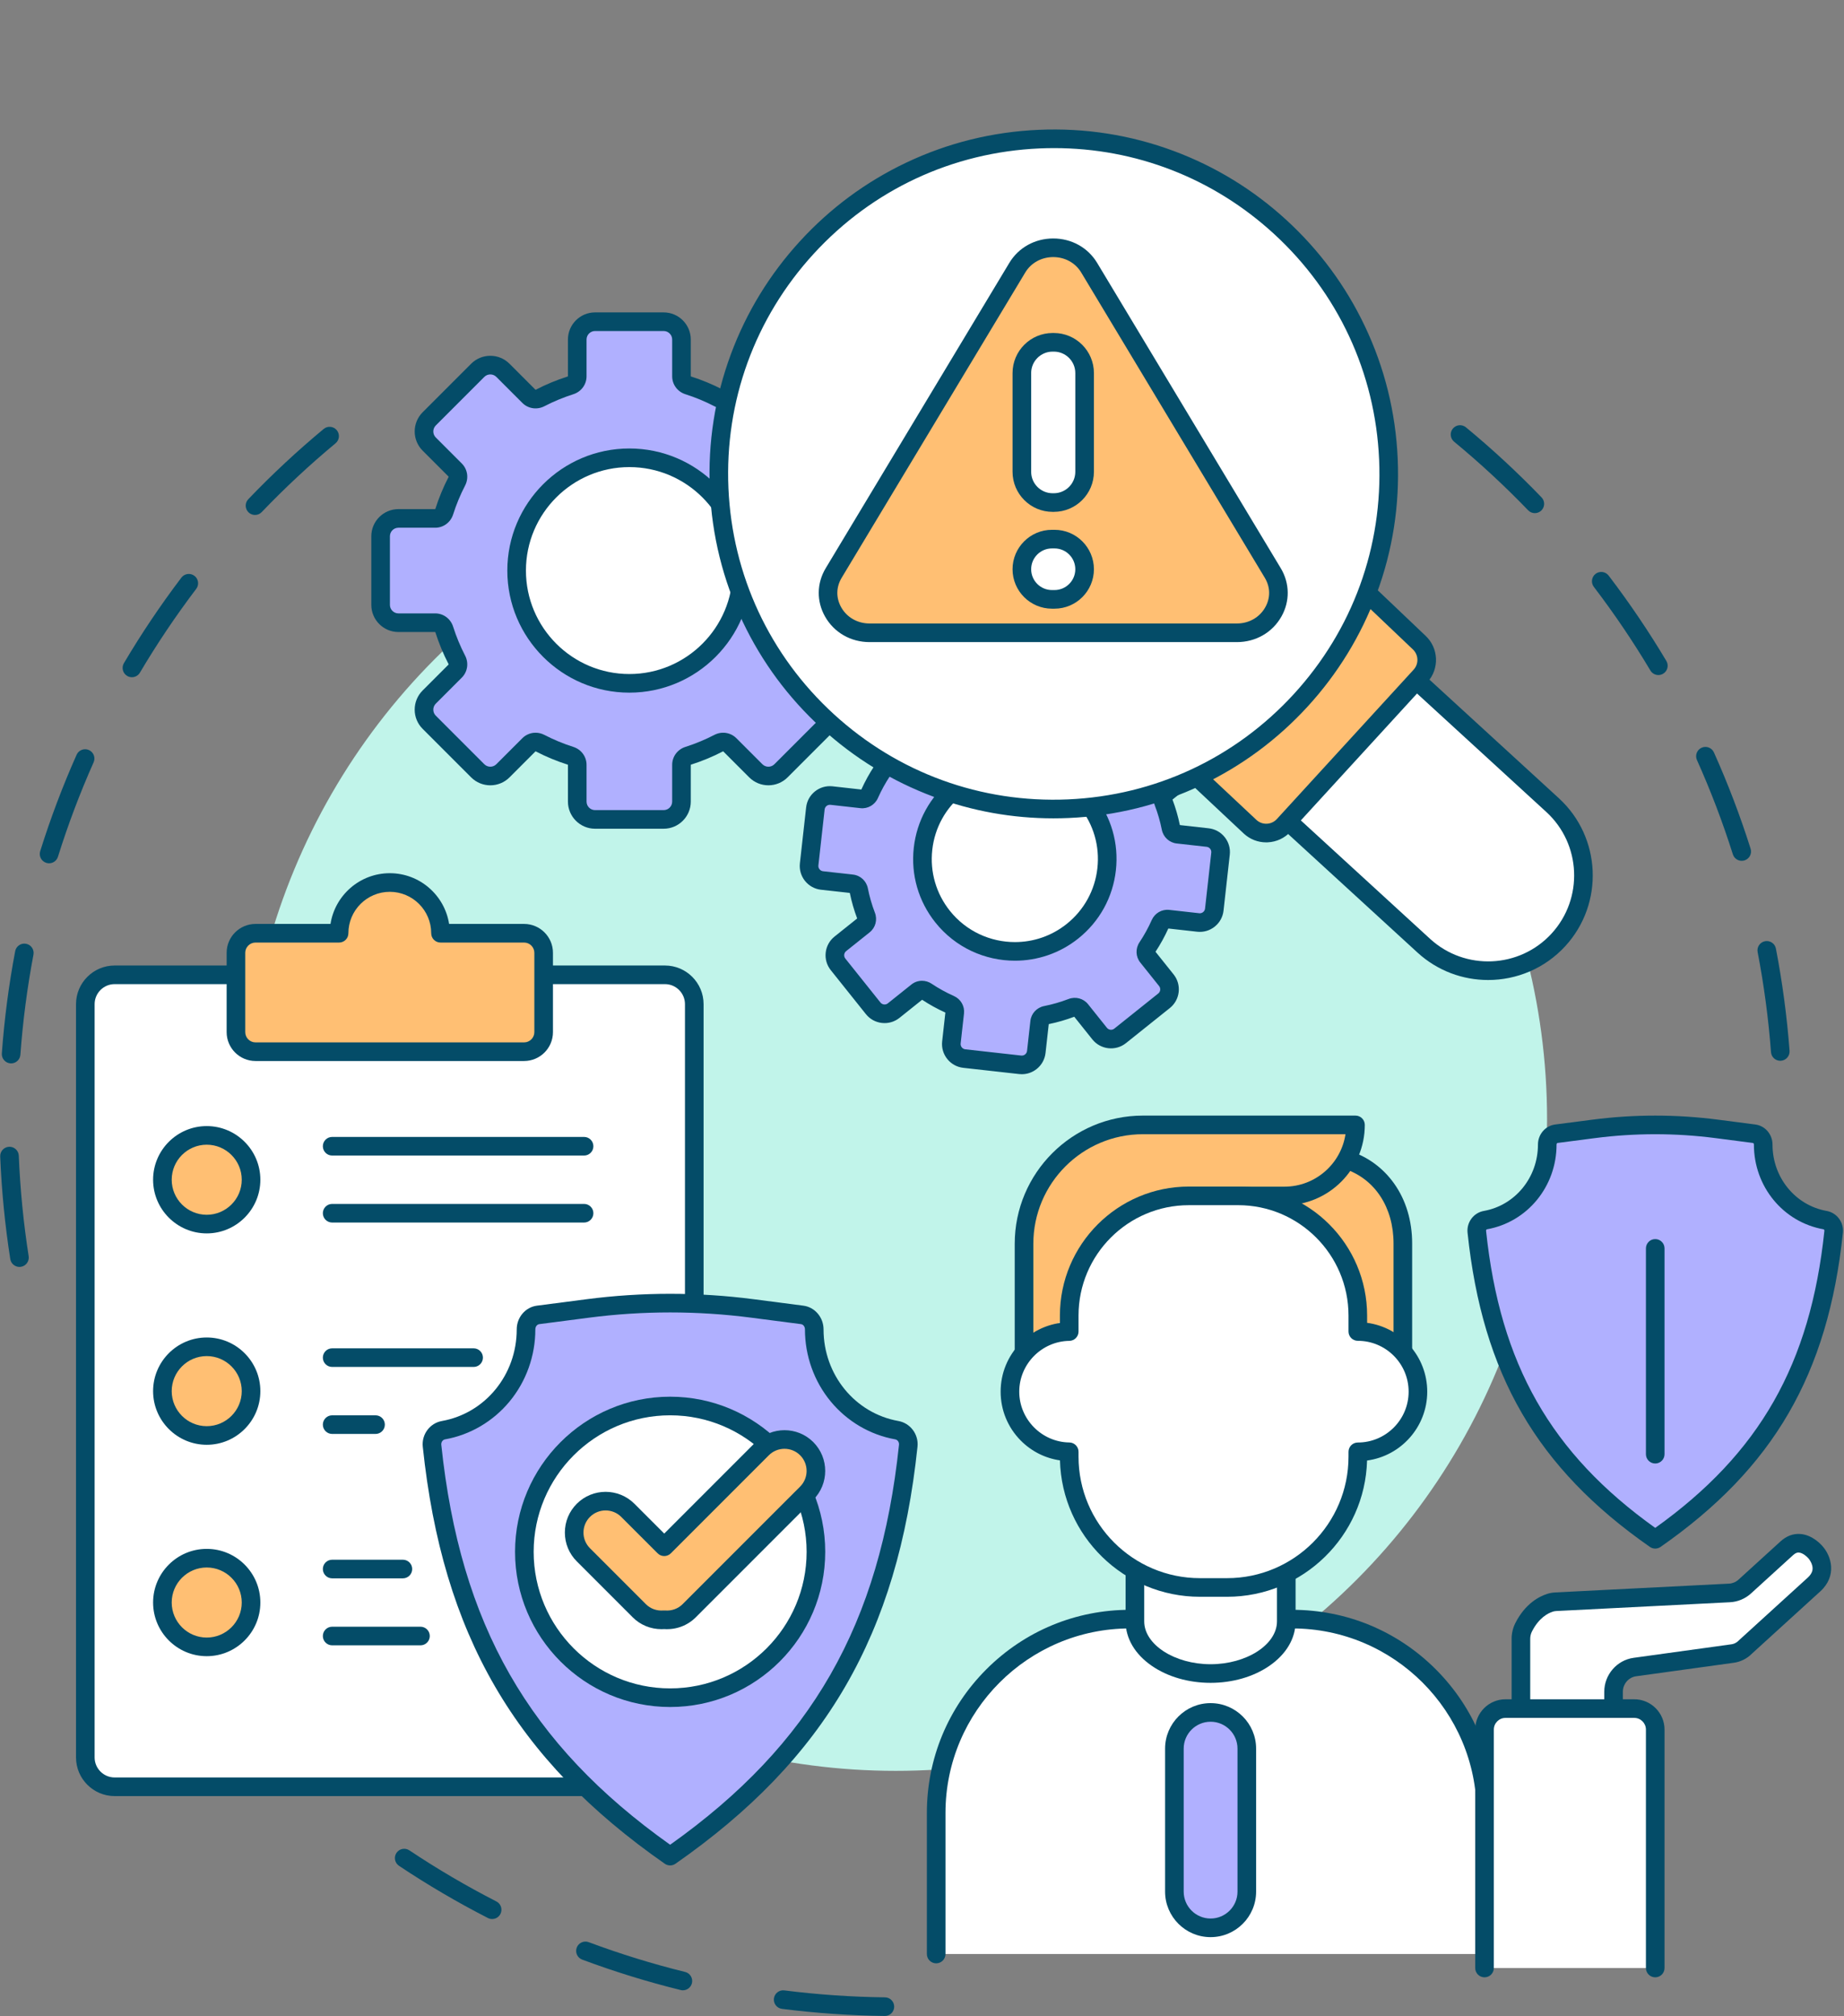
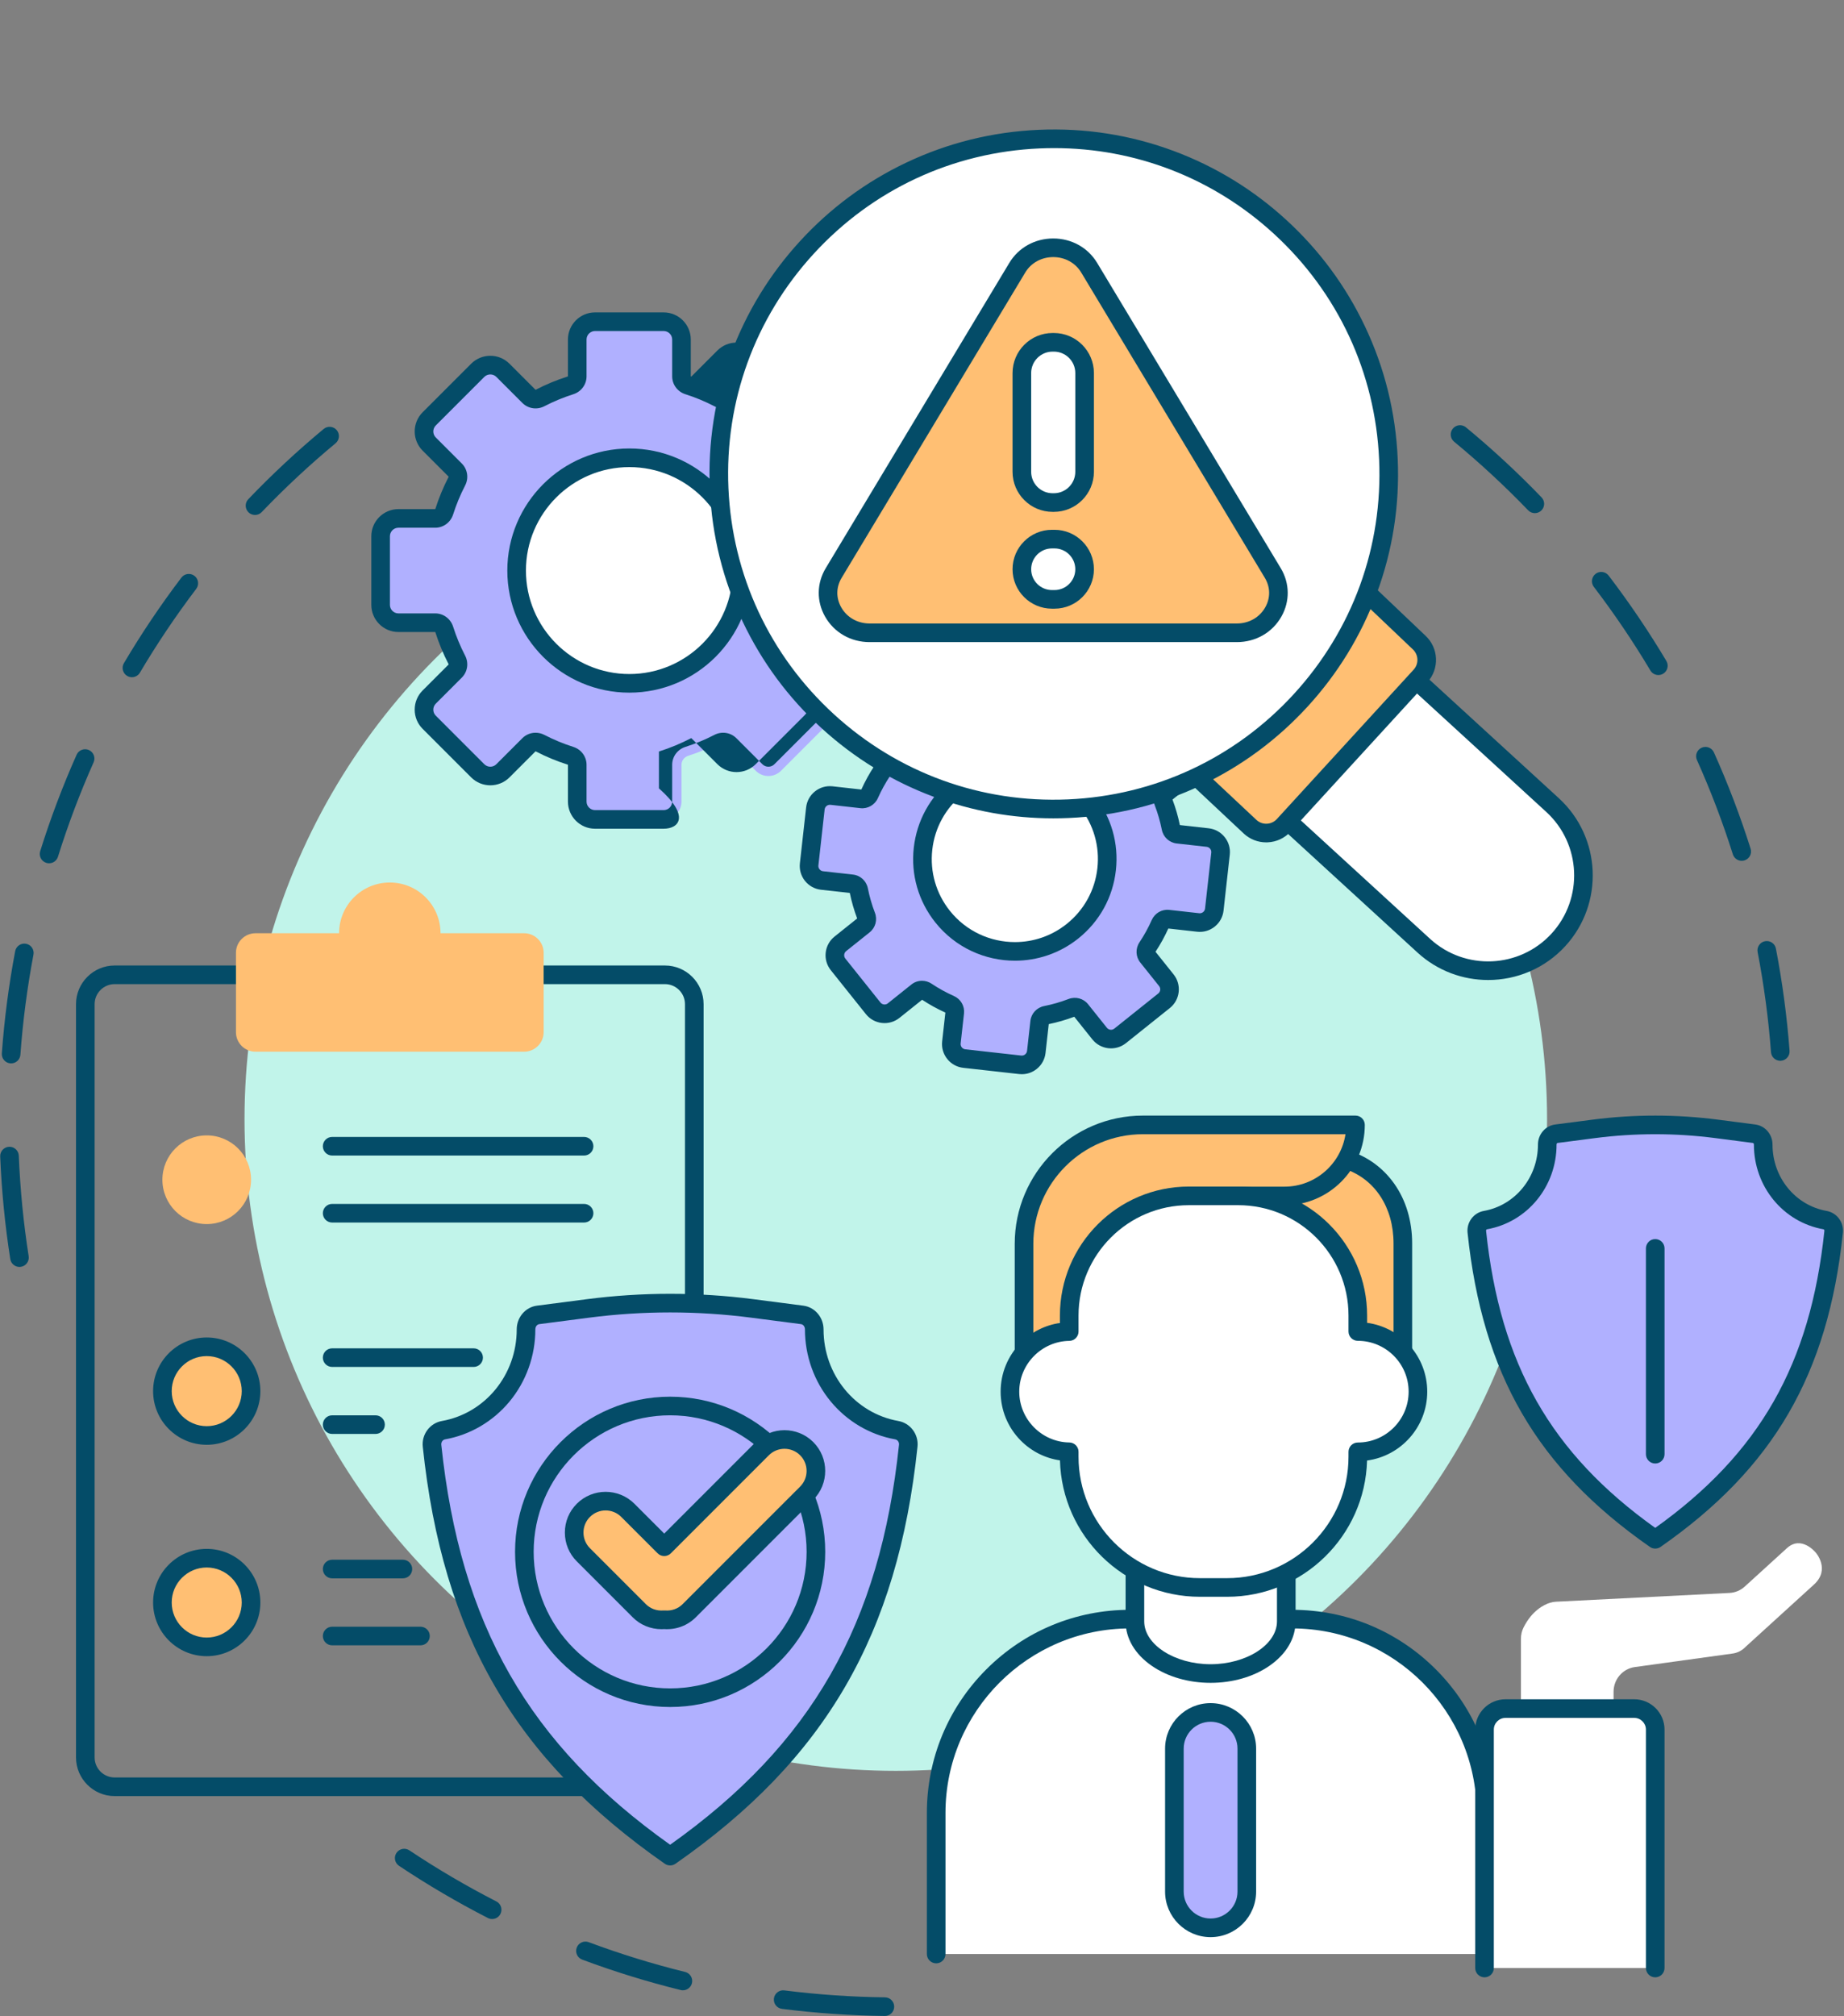
<svg xmlns="http://www.w3.org/2000/svg" height="2541.4" preserveAspectRatio="xMidYMid meet" version="1.0" viewBox="837.7 647.7 2325.6 2541.4" width="2325.6" zoomAndPan="magnify">
  <rect x="837.7" y="647.7" width="2325.6" height="2541.4" fill="#808080" stroke="none" />
  <g>
    <g>
      <g id="change1_19">
        <path d="M862.231,2244.812c-5.682,0-10.674-4.134-11.581-9.923c-6.661-42.558-10.932-86.069-12.696-129.327 c-0.264-6.476,4.772-11.94,11.249-12.205c6.469-0.272,11.94,4.772,12.205,11.249c1.728,42.365,5.911,84.978,12.434,126.653 c1.002,6.404-3.376,12.408-9.78,13.41C863.446,2244.765,862.834,2244.812,862.231,2244.812z M851.725,1988.238 c-0.286,0-0.573-0.01-0.862-0.031c-6.465-0.47-11.325-6.091-10.855-12.556c3.135-43.16,8.796-86.513,16.827-128.856 c1.208-6.368,7.351-10.55,13.718-9.344c6.368,1.208,10.552,7.35,9.344,13.718c-7.864,41.462-13.408,83.917-16.478,126.182 C862.969,1983.527,857.819,1988.238,851.725,1988.238z M899.598,1735.979c-1.161,0-2.341-0.173-3.508-0.539 c-6.186-1.936-9.631-8.52-7.696-14.706c12.892-41.201,28.343-82.104,45.925-121.572c2.638-5.921,9.575-8.583,15.497-5.945 c5.921,2.638,8.583,9.576,5.945,15.497c-17.215,38.644-32.343,78.69-44.965,119.03 C909.225,1732.764,904.593,1735.979,899.598,1735.979z M1004.051,1501.42c-2.032,0-4.091-0.528-5.967-1.639 c-5.578-3.302-7.423-10.5-4.122-16.078c21.98-37.134,46.375-73.417,72.505-107.842c3.918-5.163,11.282-6.171,16.444-2.252 c5.163,3.919,6.171,11.281,2.252,16.444c-25.588,33.711-49.477,69.242-71.002,105.606 C1011.97,1499.362,1008.062,1501.42,1004.051,1501.42z M1159.299,1296.875c-2.918,0-5.841-1.082-8.115-3.259 c-4.682-4.482-4.843-11.912-0.36-16.594c29.869-31.196,61.859-60.995,95.081-88.57c4.987-4.14,12.387-3.453,16.526,1.535 c4.14,4.987,3.453,12.387-1.535,16.526c-32.536,27.006-63.866,56.19-93.119,86.742 C1165.473,1295.663,1162.388,1296.875,1159.299,1296.875z" fill="#044c68" />
      </g>
      <g id="change1_20">
        <path d="M1953.696,3189.07c-0.048,0-0.096,0-0.144-0.001c-43.313-0.521-86.931-3.53-129.642-8.943 c-6.431-0.815-10.982-6.688-10.167-13.119c0.815-6.432,6.685-10.983,13.119-10.168c41.829,5.302,84.549,8.249,126.973,8.76 c6.481,0.078,11.672,5.396,11.594,11.877C1965.352,3183.907,1960.112,3189.07,1953.696,3189.07z M1698.947,3156.724 c-0.93,0-1.874-0.111-2.817-0.344c-41.945-10.333-83.727-23.235-124.186-38.348c-6.072-2.268-9.156-9.028-6.888-15.101 c2.269-6.072,9.033-9.156,15.101-6.888c39.612,14.796,80.52,27.428,121.588,37.545c6.293,1.551,10.139,7.909,8.588,14.203 C1709.015,3153.143,1704.221,3156.724,1698.947,3156.724z M1458.366,3066.884c-1.8,0-3.626-0.416-5.339-1.292 c-38.412-19.663-76.12-41.795-112.077-65.779c-5.392-3.597-6.848-10.884-3.251-16.276c3.596-5.394,10.883-6.847,16.276-3.251 c35.21,23.486,72.135,45.158,109.748,64.412c5.77,2.954,8.053,10.025,5.099,15.795 C1466.745,3064.55,1462.631,3066.884,1458.366,3066.884z" fill="#044c68" />
      </g>
      <g id="change1_21">
        <path d="M3082.921,1984.947c-6.08,0-11.225-4.689-11.69-10.853c-3.193-42.257-8.862-84.692-16.849-126.126 c-1.227-6.365,2.938-12.519,9.303-13.746c6.375-1.225,12.52,2.939,13.746,9.303c8.155,42.314,13.944,85.648,17.206,128.8 c0.488,6.463-4.355,12.099-10.818,12.587C3083.518,1984.935,3083.218,1984.947,3082.921,1984.947z M3034.315,1732.876 c-4.983,0-9.605-3.198-11.188-8.202c-12.738-40.294-27.979-80.287-45.3-118.866c-2.654-5.914-0.013-12.859,5.9-15.514 c5.916-2.652,12.859-0.013,15.514,5.9c17.69,39.404,33.257,80.25,46.267,121.405c1.954,6.181-1.473,12.774-7.653,14.728 C3036.68,1732.699,3035.487,1732.876,3034.315,1732.876z M2929.208,1498.674c-3.999,0-7.897-2.045-10.093-5.731 c-21.627-36.298-45.614-71.757-71.295-105.391c-3.934-5.152-2.946-12.517,2.206-16.451c5.152-3.934,12.517-2.945,16.45,2.206 c26.224,34.346,50.719,70.555,72.803,107.622c3.318,5.568,1.493,12.772-4.075,16.09 C2933.321,1498.14,2931.252,1498.674,2929.208,1498.674z M2773.394,1294.588c-3.078,0-6.151-1.204-8.455-3.596 c-29.339-30.469-60.75-59.565-93.363-86.479c-4.999-4.125-5.707-11.523-1.581-16.522c4.125-4.999,11.523-5.708,16.522-1.582 c33.3,27.481,65.374,57.19,95.33,88.302c4.496,4.669,4.355,12.099-0.313,16.595 C2779.256,1293.498,2776.323,1294.588,2773.394,1294.588z" fill="#044c68" />
      </g>
      <g id="change2_1">
        <circle cx="1967.445" cy="2058.709" fill="#c1f4ea" r="821.372" />
      </g>
    </g>
    <g>
      <g>
        <g>
          <g id="change3_1">
            <path d="M2711.764,3110.986v-177.767c0-134.99-109.431-244.422-244.422-244.422h-204.536 c-134.99,0-244.422,109.432-244.422,244.422v177.767H2711.764z" fill="#fff" />
          </g>
          <g id="change1_16">
            <path d="M2711.764,3122.722c-6.481,0-11.736-5.255-11.736-11.736v-177.767 c0-128.303-104.382-232.686-232.686-232.686h-204.536c-128.303,0-232.686,104.383-232.686,232.686v177.767 c0,6.481-5.255,11.736-11.736,11.736s-11.736-5.255-11.736-11.736v-177.767c0-68.422,26.646-132.749,75.027-181.131 s112.709-75.027,181.131-75.027h204.536c68.422,0,132.749,26.646,181.131,75.027s75.027,112.709,75.027,181.131v177.767 C2723.5,3117.467,2718.245,3122.722,2711.764,3122.722z" fill="#044c68" />
          </g>
        </g>
        <g>
          <g>
            <g>
              <g id="change3_12">
                <path d="M2459.92,2620.195v71.468c0,36.155-42.953,65.736-95.452,65.736h0 c-52.499,0-95.452-29.582-95.452-65.736v-71.468H2459.92z" fill="#fff" />
              </g>
              <g id="change1_14">
                <path d="M2364.468,2769.135c-27.744,0-54.05-7.593-74.069-21.38 c-21.357-14.709-33.119-34.629-33.119-56.093v-71.468c0-6.481,5.255-11.736,11.736-11.736s11.736,5.255,11.736,11.736v71.468 c0,29.271,38.337,54,83.716,54s83.716-24.729,83.716-54v-71.468c0-6.481,5.255-11.736,11.736-11.736 s11.736,5.255,11.736,11.736v71.468c0,21.464-11.762,41.384-33.119,56.093 C2418.518,2761.542,2392.212,2769.135,2364.468,2769.135z" fill="#044c68" />
              </g>
            </g>
            <g>
              <g id="change4_5">
                <path d="M2364.496,3077.967h-0.056c-25.101,0-45.638-20.537-45.638-45.638v-180.261 c0-25.101,20.537-45.638,45.638-45.638h0.056c25.101,0,45.638,20.537,45.638,45.638v180.261 C2410.134,3057.43,2389.597,3077.967,2364.496,3077.967z" fill="#b0b0ff" />
              </g>
              <g id="change1_5">
                <path d="M2364.496,3089.703h-0.056c-31.637,0-57.375-25.738-57.375-57.375v-180.261 c0-31.636,25.738-57.374,57.375-57.374c31.691,0,57.43,25.738,57.43,57.374v180.261 C2421.87,3063.965,2396.132,3089.703,2364.496,3089.703z M2364.496,2818.166c-18.749,0-33.958,15.208-33.958,33.901v180.261 c0,18.693,15.209,33.902,33.902,33.902h0.056c18.693,0,33.901-15.209,33.901-33.902v-180.261 C2398.397,2833.374,2383.189,2818.166,2364.496,2818.166z" fill="#044c68" />
              </g>
            </g>
            <g>
              <g id="change3_8">
                <path d="M2872.677,2806.43v-26.008c0-15.745,11.463-29.069,26.837-31.194l122.458-16.925 c6.799-0.743,12.784-3.918,17.217-8.572l86.204-78.467c21.196-19.294,2.164-40.438,2.164-40.438s-17.922-22.155-36.231-5.489 l-43.538,39.63l-9.686,8.817c-5.296,4.821-12.064,7.648-19.17,8.008l-218.956,11.079c-2.514,0.127-4.981,0.519-7.384,1.282 c-7.619,2.423-22.564,9.708-33.325,30.973c-2.257,4.46-3.424,9.458-3.424,14.472v92.831H2872.677z" fill="#fff" />
              </g>
              <g id="change1_29">
-                 <path d="M2872.677,2818.166c-6.481,0-11.736-5.255-11.736-11.736v-26.008 c0-21.499,15.893-39.907,36.967-42.819l122.458-16.926c0.11-0.015,0.221-0.029,0.331-0.041c4.827-0.527,8.1-3.01,9.994-4.999 c0.192-0.202,0.392-0.396,0.598-0.585l86.204-78.467c7.026-6.396,6.689-11.736,5.61-15.674 c-1.271-4.642-4.241-8.201-4.27-8.233c-0.139-0.153-0.272-0.31-0.402-0.471c-1.452-1.741-6.9-6.974-12.016-7.325 c-1.49-0.104-3.868,0.111-7.19,3.135L3046,2656.464c-7.282,6.63-16.686,10.555-26.477,11.05l-218.956,11.079 c-1.66,0.084-3.105,0.327-4.42,0.745c-6.104,1.94-17.651,7.781-26.409,25.088c-1.413,2.793-2.16,5.965-2.16,9.173v92.831 c0,6.481-5.255,11.736-11.736,11.736s-11.736-5.255-11.736-11.736v-92.831c0-6.872,1.621-13.708,4.689-19.771 c12.626-24.953,30.632-33.804,40.24-36.859c3.218-1.022,6.699-1.635,10.348-1.819l218.955-11.079 c4.375-0.221,8.588-1.984,11.861-4.965l53.225-48.446c7.342-6.684,15.926-9.866,24.834-9.178 c15.354,1.17,26.209,13.311,28.203,15.697c10.697,12.064,18.592,36.957-3.168,56.765l-85.922,78.21 c-6.416,6.585-14.896,10.765-23.945,11.796l-122.306,16.905c-9.524,1.315-16.707,9.728-16.707,19.567v26.008 C2884.413,2812.911,2879.158,2818.166,2872.677,2818.166z" fill="#044c68" />
-               </g>
+                 </g>
            </g>
          </g>
          <g>
            <g>
              <g id="change5_12">
                <path d="M2606.926,2351.848v-136.653c0-54.632-30.768-92.911-71.152-105.588h-203.122l220.104,264.287 L2606.926,2351.848z" fill="#ffbf73" />
              </g>
              <g id="change1_33">
                <path d="M2552.762,2385.631c-3.364,0-6.703-1.439-9.024-4.226l-220.104-264.287 c-2.914-3.499-3.541-8.367-1.609-12.49c1.933-4.123,6.074-6.757,10.628-6.757h203.121c1.192,0,2.377,0.182,3.515,0.539 c23.053,7.236,42.688,21.578,56.782,41.474c14.78,20.862,22.592,46.904,22.592,75.312v136.653 c0,6.482-5.255,11.736-11.736,11.736s-11.736-5.254-11.736-11.736v-136.653c0-45.377-23.428-81.166-61.271-93.851H2357.7 l204.074,245.04c4.147,4.981,3.473,12.381-1.508,16.529C2558.073,2384.74,2555.409,2385.631,2552.762,2385.631z" fill="#044c68" />
              </g>
            </g>
            <g>
              <g id="change5_6">
                <path d="M2358.103,2155.367h99.534c49.468,0,89.571-40.104,89.571-89.58h-268.153 c-82.771,0-149.881,67.11-149.881,149.881v137.674L2358.103,2155.367z" fill="#ffbf73" />
              </g>
              <g id="change1_22">
                <path d="M2129.174,2365.078c-6.481,0-11.736-5.254-11.736-11.736v-137.674 c0-89.116,72.502-161.617,161.618-161.617h268.152c6.481,0,11.736,5.254,11.736,11.736 c0,55.866-45.446,101.316-101.308,101.316h-99.534c-6.481,0-11.736-5.254-11.736-11.736s5.255-11.736,11.736-11.736h99.534 c38.932,0,71.278-28.731,76.952-66.107h-255.533c-76.174,0-138.146,61.971-138.146,138.145v137.674 C2140.91,2359.823,2135.655,2365.078,2129.174,2365.078z" fill="#044c68" />
              </g>
            </g>
            <g>
              <g id="change3_11">
                <path d="M2550.126,2326.237v-20.131c0-83.331-67.541-150.863-150.863-150.863h-62.228 c-83.323,0-150.863,67.532-150.863,150.863v20.188c-41.385,0.57-74.763,34.257-74.763,75.773 c0,41.525,33.378,75.212,74.763,75.782v6.184c0,91.059,73.818,164.867,164.876,164.867h34.201 c91.059,0,164.877-73.809,164.877-164.867v-6.128c41.881,0,75.829-33.958,75.829-75.838 C2625.955,2360.185,2592.007,2326.237,2550.126,2326.237z" fill="#fff" />
              </g>
              <g id="change1_12">
                <path d="M2385.249,2660.636h-34.201c-95.833,0-174.083-76.716-176.552-171.959 c-18.752-2.719-36.045-11.417-49.574-25.112c-16.282-16.482-25.249-38.322-25.249-61.498c0-23.171,8.967-45.009,25.249-61.49 c13.516-13.681,30.784-22.374,49.514-25.103v-9.369c0-89.658,72.941-162.6,162.6-162.6h62.228 c89.658,0,162.6,72.942,162.6,162.6v9.178c42.756,5.751,75.829,42.478,75.829,86.783c0,44.331-33.11,81.074-75.895,86.8 C2559.227,2584.02,2481.018,2660.636,2385.249,2660.636z M2337.035,2166.979c-76.715,0-139.127,62.412-139.127,139.127v20.188 c0,6.419-5.156,11.647-11.575,11.735c-34.842,0.479-63.188,29.207-63.188,64.038c0,34.836,28.346,63.567,63.188,64.047 c6.419,0.088,11.575,5.316,11.575,11.735v6.184c0,84.437,68.698,153.131,153.14,153.131h34.201 c84.442,0,153.141-68.694,153.141-153.131v-6.128c0-6.482,5.255-11.736,11.736-11.736c35.341,0,64.093-28.756,64.093-64.102 c0-35.341-28.752-64.094-64.093-64.094c-6.481,0-11.736-5.254-11.736-11.736v-20.131c0-76.715-62.412-139.127-139.127-139.127 H2337.035z" fill="#044c68" />
              </g>
            </g>
          </g>
        </g>
        <g>
          <g id="change3_2">
            <path d="M2925.23,3128.623v-300.576c0-14.611-11.844-26.456-26.455-26.456h-162.378 c-14.611,0-26.455,11.844-26.455,26.456v300.576H2925.23z" fill="#fff" />
          </g>
          <g id="change1_4">
            <path d="M2925.229,3140.359c-6.481,0-11.736-5.255-11.736-11.736v-300.576 c0-8.116-6.603-14.719-14.719-14.719h-162.378c-8.116,0-14.719,6.603-14.719,14.719v300.576c0,6.481-5.255,11.736-11.736,11.736 s-11.736-5.255-11.736-11.736v-300.576c0-21.059,17.133-38.191,38.191-38.191h162.378c21.059,0,38.191,17.133,38.191,38.191 v300.576C2936.966,3135.104,2931.711,3140.359,2925.229,3140.359z" fill="#044c68" />
          </g>
        </g>
      </g>
      <g>
        <g>
          <g id="change4_4">
            <path d="M2925.23,2588.152c-138.249-96.392-206.479-211.269-225.014-387.662 c-0.744-7.077,4.007-13.473,10.845-14.69c44.3-7.882,77.99-47.484,77.99-95.169c-0.009-6.985,4.774-12.85,11.412-13.711 l47.04-6.107c25.807-3.35,51.769-5.025,77.726-5.025c25.962,0,51.923,1.675,77.73,5.025l47.039,6.107 c6.638,0.862,11.421,6.727,11.412,13.711c0,47.685,33.69,87.287,77.99,95.169c6.838,1.217,11.589,7.613,10.845,14.69 C3131.709,2376.883,3063.479,2491.76,2925.23,2588.152L2925.23,2588.152z" fill="#b0b0ff" />
          </g>
          <g id="change1_30">
            <path d="M2925.229,2599.888c-2.348,0-4.696-0.703-6.713-2.109 c-142.462-99.329-211.239-217.777-229.973-396.062c-1.38-13.117,7.607-25.185,20.46-27.472 c39.582-7.042,68.311-42.207,68.311-83.614c-0.018-12.841,9.283-23.746,21.637-25.35l47.04-6.107 c26.187-3.399,52.846-5.123,79.236-5.123c26.394,0,53.054,1.724,79.241,5.123l47.039,6.107 c12.354,1.604,21.655,12.509,21.638,25.367c0,41.39,28.729,76.555,68.31,83.597c12.852,2.287,21.839,14.354,20.461,27.471 c-18.733,178.286-87.511,296.734-229.974,396.063C2929.926,2599.185,2927.577,2599.888,2925.229,2599.888z M2925.228,2077.523 c-25.384,0-51.026,1.658-76.215,4.928l-47.04,6.107c-0.666,0.086-1.187,0.99-1.186,2.056c0,52.818-36.871,97.702-87.671,106.74 c-0.786,0.14-1.326,0.979-1.229,1.908c17.651,167.984,81.588,280.46,213.342,374.526 c131.755-94.067,195.691-206.543,213.343-374.525c0.098-0.93-0.442-1.769-1.229-1.909c-50.799-9.038-87.67-53.921-87.67-106.723 c0.001-1.083-0.52-1.986-1.187-2.073l-47.039-6.107C2976.258,2079.181,2950.614,2077.523,2925.228,2077.523z" fill="#044c68" />
          </g>
        </g>
        <g>
          <g id="change4_6">
            <path d="M2925.229,2480.889v-259.431V2480.889z" fill="#b0b0ff" />
          </g>
          <g id="change1_34">
            <path d="M2925.229,2492.626c-6.481,0-11.736-5.254-11.736-11.736v-259.431 c0-6.482,5.255-11.736,11.736-11.736s11.736,5.254,11.736,11.736v259.431 C2936.966,2487.371,2931.711,2492.626,2925.229,2492.626z" fill="#044c68" />
          </g>
        </g>
      </g>
    </g>
    <g>
      <g>
        <g>
          <g>
            <g id="change3_4">
-               <path d="M1710.815,2900.155h-728.52c-20.43,0-36.997-16.567-36.997-36.99v-949.578 c0-20.436,16.567-37.003,36.997-37.003h152.97l388.077,0.002h152.971c20.43,0,36.996,16.567,36.996,36.997v899.544 L1710.815,2900.155z" fill="#fff" />
-             </g>
+               </g>
            <g id="change1_6">
              <path d="M1710.815,2911.891h-728.52c-26.872,0-48.733-21.858-48.733-48.727v-949.578 c0-26.875,21.862-48.739,48.733-48.739l694.018,0.001c26.871,0,48.732,21.862,48.732,48.733v899.543 c0,6.481-5.254,11.736-11.736,11.736s-11.736-5.255-11.736-11.736v-899.543c0-13.929-11.332-25.261-25.26-25.261 l-694.018-0.001c-13.929,0-25.261,11.334-25.261,25.266v949.578c0,13.925,11.332,25.254,25.261,25.254h728.52 c6.482,0,11.736,5.255,11.736,11.736S1717.297,2911.891,1710.815,2911.891z" fill="#044c68" />
            </g>
          </g>
          <g>
            <g id="change5_8">
              <path d="M1393.263,1824.171c0-35.318-28.637-63.956-63.961-63.956 c-35.318,0-63.956,28.638-63.956,63.956h-105.412c-13.624,0-24.666,11.043-24.666,24.667v99.993 c0,13.624,11.042,24.667,24.666,24.667h338.748c13.617,0,24.661-11.042,24.661-24.667v-99.993 c0-13.624-11.044-24.667-24.661-24.667H1393.263z" fill="#ffbf73" />
            </g>
            <g id="change1_25">
-               <path d="M1498.681,1985.234h-338.747c-20.072,0-36.402-16.33-36.402-36.403v-99.993 c0-20.073,16.33-36.404,36.402-36.404h94.584c5.658-36.182,37.039-63.956,74.784-63.956c37.748,0,69.131,27.773,74.789,63.956 h94.59c20.07,0,36.397,16.331,36.397,36.404v99.993C1535.079,1968.904,1518.751,1985.234,1498.681,1985.234z M1159.934,1835.907c-7.129,0-12.93,5.801-12.93,12.931v99.993c0,7.13,5.8,12.93,12.93,12.93h338.747 c7.127,0,12.925-5.8,12.925-12.93v-99.993c0-7.13-5.798-12.931-12.925-12.931h-105.418c-6.482,0-11.736-5.254-11.736-11.736 c0-28.794-23.428-52.219-52.225-52.219c-28.794,0-52.219,23.425-52.219,52.219c0,6.482-5.254,11.736-11.736,11.736H1159.934z M1405,1824.171h0.01H1405z" fill="#044c68" />
-             </g>
+               </g>
          </g>
        </g>
        <g>
          <g id="change5_4">
            <circle cx="1098.417" cy="2134.905" fill="#ffbf73" r="55.903" />
          </g>
          <g id="change1_7">
-             <path d="M1098.417,2202.544c-37.296,0-67.639-30.343-67.639-67.639s30.343-67.639,67.639-67.639 c37.297,0,67.64,30.343,67.64,67.639S1135.713,2202.544,1098.417,2202.544z M1098.417,2090.739 c-24.354,0-44.167,19.813-44.167,44.167s19.813,44.167,44.167,44.167s44.167-19.813,44.167-44.167 S1122.77,2090.739,1098.417,2090.739z" fill="#044c68" />
-           </g>
+             </g>
        </g>
        <g>
          <g id="change5_10">
            <circle cx="1098.417" cy="2401.394" fill="#ffbf73" r="55.903" />
          </g>
          <g id="change1_9">
            <path d="M1098.417,2469.033c-37.296,0-67.639-30.343-67.639-67.639s30.343-67.639,67.639-67.639 c37.297,0,67.64,30.343,67.64,67.639S1135.713,2469.033,1098.417,2469.033z M1098.417,2357.228 c-24.354,0-44.167,19.813-44.167,44.167s19.813,44.167,44.167,44.167s44.167-19.813,44.167-44.167 S1122.77,2357.228,1098.417,2357.228z" fill="#044c68" />
          </g>
        </g>
        <g>
          <g id="change5_9">
            <circle cx="1098.417" cy="2667.884" fill="#ffbf73" r="55.903" />
          </g>
          <g id="change1_27">
            <path d="M1098.417,2735.523c-37.296,0-67.639-30.343-67.639-67.639c0-37.297,30.343-67.64,67.639-67.64 c37.297,0,67.64,30.343,67.64,67.64C1166.056,2705.18,1135.713,2735.523,1098.417,2735.523z M1098.417,2623.717 c-24.354,0-44.167,19.813-44.167,44.167s19.813,44.166,44.167,44.166s44.167-19.812,44.167-44.166 S1122.77,2623.717,1098.417,2623.717z" fill="#044c68" />
          </g>
        </g>
        <g>
          <g id="change5_14">
            <path d="M1256.61,2092.681h317.714H1256.61z" fill="#ffbf73" />
          </g>
          <g id="change1_35">
            <path d="M1574.324,2104.417H1256.61c-6.482,0-11.736-5.254-11.736-11.736s5.254-11.736,11.736-11.736 h317.714c6.482,0,11.736,5.254,11.736,11.736S1580.806,2104.417,1574.324,2104.417z" fill="#044c68" />
          </g>
        </g>
        <g>
          <g id="change5_5">
            <path d="M1256.61,2177.13h317.714H1256.61z" fill="#ffbf73" />
          </g>
          <g id="change1_8">
            <path d="M1574.324,2188.866H1256.61c-6.482,0-11.736-5.254-11.736-11.736s5.254-11.736,11.736-11.736 h317.714c6.482,0,11.736,5.254,11.736,11.736S1580.806,2188.866,1574.324,2188.866z" fill="#044c68" />
          </g>
        </g>
        <g>
          <g id="change5_3">
            <path d="M1256.61,2625.659h89.207H1256.61z" fill="#ffbf73" />
          </g>
          <g id="change1_17">
            <path d="M1345.817,2637.396h-89.207c-6.482,0-11.736-5.255-11.736-11.736s5.254-11.736,11.736-11.736 h89.207c6.482,0,11.736,5.255,11.736,11.736S1352.299,2637.396,1345.817,2637.396z" fill="#044c68" />
          </g>
        </g>
        <g>
          <g id="change5_7">
            <path d="M1256.61,2710.108h111.389H1256.61z" fill="#ffbf73" />
          </g>
          <g id="change1_23">
            <path d="M1367.999,2721.844H1256.61c-6.482,0-11.736-5.255-11.736-11.736s5.254-11.736,11.736-11.736 h111.389c6.482,0,11.736,5.255,11.736,11.736S1374.481,2721.844,1367.999,2721.844z" fill="#044c68" />
          </g>
        </g>
        <g>
          <g id="change5_11">
            <path d="M1256.61,2359.17h178.414H1256.61z" fill="#ffbf73" />
          </g>
          <g id="change1_31">
            <path d="M1435.024,2370.906H1256.61c-6.482,0-11.736-5.254-11.736-11.736s5.254-11.736,11.736-11.736 h178.414c6.482,0,11.736,5.254,11.736,11.736S1441.506,2370.906,1435.024,2370.906z" fill="#044c68" />
          </g>
        </g>
        <g>
          <g id="change5_1">
            <path d="M1256.61,2443.619h54.714H1256.61z" fill="#ffbf73" />
          </g>
          <g id="change1_15">
            <path d="M1311.324,2455.355h-54.713c-6.482,0-11.736-5.254-11.736-11.736s5.254-11.736,11.736-11.736 h54.713c6.482,0,11.736,5.254,11.736,11.736S1317.806,2455.355,1311.324,2455.355z" fill="#044c68" />
          </g>
        </g>
      </g>
      <g>
        <g>
          <g id="change4_2">
            <path d="M1682.859,2987.573c-184.502-128.641-275.56-281.952-300.296-517.361 c-0.992-9.445,5.347-17.981,14.473-19.605c59.121-10.519,104.083-63.37,104.083-127.009c-0.013-9.322,6.371-17.149,15.23-18.299 l62.777-8.15c34.441-4.471,69.089-6.707,103.73-6.707c34.647,0,69.295,2.235,103.736,6.707l62.777,8.15 c8.858,1.15,15.242,8.977,15.23,18.299c0,63.638,44.961,116.49,104.083,127.009c9.126,1.624,15.466,10.16,14.473,19.605 C1958.419,2705.621,1867.361,2858.932,1682.859,2987.573L1682.859,2987.573z" fill="#b0b0ff" />
          </g>
          <g id="change1_28">
            <path d="M1682.859,2999.31c-2.348,0-4.696-0.703-6.712-2.109 c-189.094-131.843-280.385-289.08-305.255-525.761c-1.625-15.469,8.956-29.694,24.089-32.386 c54.7-9.732,94.402-58.288,94.402-115.454c-0.02-15.174,10.923-28.051,25.456-29.938l62.777-8.15 c34.778-4.515,70.186-6.804,105.241-6.804c35.059,0,70.469,2.289,105.247,6.804l62.777,8.15 c14.533,1.886,25.476,14.764,25.455,29.954c0,57.15,39.702,105.705,94.402,115.438c15.133,2.692,25.715,16.917,24.09,32.386 c-24.871,236.682-116.162,393.919-305.256,525.762C1687.555,2998.607,1685.207,2999.31,1682.859,2999.31z M1682.856,2302.18 c-34.048,0-68.439,2.224-102.219,6.609l-62.777,8.15c-2.904,0.377-5.009,3.171-5.004,6.645c0,33.296-11.567,65.583-32.57,90.928 c-20.812,25.116-49.647,42.039-81.193,47.651c-3.068,0.546-5.201,3.543-4.856,6.824 c23.787,226.378,110.251,377.658,288.624,504.238c178.372-126.579,264.836-277.859,288.624-504.239 c0.345-3.28-1.789-6.278-4.857-6.823c-31.546-5.613-60.38-22.536-81.193-47.651c-21.003-25.346-32.57-57.632-32.57-90.913 c0.005-3.489-2.1-6.283-5.004-6.66l-62.777-8.15C1751.301,2304.404,1716.908,2302.18,1682.856,2302.18z" fill="#044c68" />
          </g>
        </g>
        <g>
          <g>
            <g id="change3_9">
-               <circle cx="1682.859" cy="2603.995" fill="#fff" r="183.858" />
-             </g>
+               </g>
            <g id="change1_32">
              <path d="M1682.859,2799.59c-107.851,0-195.595-87.743-195.595-195.595 c0-107.851,87.744-195.595,195.595-195.595s195.595,87.744,195.595,195.595 C1878.454,2711.847,1790.71,2799.59,1682.859,2799.59z M1682.859,2431.873c-94.908,0-172.122,77.214-172.122,172.122 s77.214,172.122,172.122,172.122s172.122-77.214,172.122-172.122S1777.767,2431.873,1682.859,2431.873z" fill="#044c68" />
            </g>
          </g>
          <g>
            <g id="change5_13">
              <path d="M1855.109,2473.948L1855.109,2473.948c-15.487-15.486-40.579-15.486-56.066,0l-123.623,123.624 l-45.919-45.911c-15.487-15.487-40.578-15.487-56.065,0c-15.479,15.472-15.479,40.571,0,56.058l70.59,70.583 c8.6,8.6,20.159,12.249,31.394,11.288c11.235,0.962,22.793-2.688,31.393-11.288l148.295-148.287 C1870.587,2514.528,1870.587,2489.435,1855.109,2473.948z" fill="#ffbf73" />
            </g>
            <g id="change1_13">
              <path d="M1671.917,2701.476c-13.616,0-26.606-5.293-36.189-14.876l-70.589-70.583 c-9.704-9.708-15.047-22.611-15.047-36.333c0-13.725,5.345-26.625,15.049-36.324c20.033-20.031,52.629-20.03,72.661,0.002 l37.62,37.613l115.324-115.325c20.034-20.032,52.63-20.033,72.664,0c0,0.001,0.001,0.002,0.002,0.002 c20.021,20.032,20.021,52.627,0,72.659L1715.112,2686.6c-10.402,10.402-24.82,15.75-39.692,14.759 C1674.249,2701.437,1673.081,2701.476,1671.917,2701.476z M1601.469,2551.799c-7.146,0-14.293,2.72-19.733,8.161 c-5.271,5.268-8.172,12.272-8.172,19.725c0,7.454,2.903,14.464,8.174,19.737l70.587,70.581 c5.729,5.729,13.774,8.605,22.095,7.894c0.666-0.057,1.336-0.057,2.002,0c8.306,0.71,16.365-2.165,22.093-7.894 l148.295-148.287c10.874-10.879,10.874-28.586-0.001-39.469c-10.882-10.879-28.586-10.879-39.467,0.001l-123.623,123.623 c-4.583,4.584-12.013,4.583-16.597,0.001l-45.919-45.911C1615.763,2554.519,1608.616,2551.799,1601.469,2551.799z" fill="#044c68" />
            </g>
          </g>
        </g>
      </g>
    </g>
    <g>
      <g>
        <g>
          <g>
            <g id="change4_1">
              <path d="M1922.675,1432.698h-46.368c-5.27,0-9.818,3.49-11.413,8.513 c-4.227,13.308-9.557,26.12-15.888,38.334c-2.427,4.682-1.678,10.368,2.051,14.097l32.793,32.793 c8.771,8.771,8.771,22.992,0,31.764l-61.191,61.191c-8.771,8.771-22.993,8.771-31.764,0l-32.792-32.792 c-3.729-3.729-9.415-4.478-14.097-2.051c-12.214,6.332-25.026,11.661-38.334,15.888c-5.023,1.595-8.513,6.143-8.513,11.414 v46.369c0,12.405-10.056,22.46-22.46,22.46h-86.537c-12.405,0-22.46-10.056-22.46-22.46v-46.369 c0-5.27-3.49-9.818-8.513-11.414c-13.308-4.227-26.12-9.556-38.334-15.887c-4.682-2.427-10.368-1.678-14.097,2.051 l-32.792,32.792c-8.771,8.771-22.993,8.771-31.764,0l-61.191-61.191c-8.771-8.771-8.771-22.993,0-31.764l32.792-32.792 c3.729-3.729,4.478-9.415,2.051-14.097c-6.331-12.214-11.661-25.026-15.888-38.334c-1.595-5.023-6.143-8.513-11.414-8.513 l-46.368,0c-12.405,0-22.461-10.056-22.46-22.46l0-86.537c0-12.405,10.056-22.46,22.46-22.46l46.368,0 c5.27,0,9.818-3.49,11.414-8.513c4.227-13.308,9.556-26.12,15.888-38.334c2.427-4.682,1.678-10.368-2.051-14.097 l-32.793-32.793c-8.771-8.771-8.771-22.992,0-31.764l61.191-61.191c8.771-8.771,22.992-8.771,31.764,0l32.793,32.793 c3.729,3.729,9.415,4.478,14.097,2.051c12.214-6.331,25.026-11.661,38.333-15.887c5.023-1.595,8.513-6.143,8.513-11.414 v-46.369c0-12.405,10.056-22.46,22.46-22.46l86.537,0c12.405,0,22.46,10.056,22.46,22.46l0,46.369 c0,5.271,3.49,9.818,8.513,11.414c13.307,4.227,26.12,9.556,38.333,15.887c4.682,2.427,10.368,1.678,14.097-2.051 l32.793-32.793c8.771-8.771,22.992-8.771,31.764,0l61.191,61.191c8.771,8.771,8.771,22.993,0,31.764l-32.793,32.793 c-3.729,3.729-4.478,9.415-2.051,14.097c6.332,12.214,11.661,25.026,15.888,38.334c1.596,5.023,6.143,8.513,11.414,8.513 h46.368c12.405,0,22.46,10.056,22.46,22.46v86.537C1945.135,1422.642,1935.079,1432.698,1922.675,1432.698z" fill="#b0b0ff" />
            </g>
            <g id="change1_1">
-               <path d="M1674.697,1692.412h-86.537c-18.856,0-34.197-15.34-34.197-34.197v-46.369 c-0.01-0.031-0.1-0.155-0.329-0.228c-13.805-4.385-27.325-9.988-40.183-16.654c-0.215-0.111-0.365-0.086-0.394-0.074 l-32.795,32.797c-13.333,13.334-35.029,13.333-48.362,0l-61.191-61.191c-6.459-6.459-10.016-15.046-10.016-24.181 c0-9.135,3.557-17.722,10.016-24.181l32.792-32.792c0.017-0.032,0.042-0.182-0.069-0.396 c-6.667-12.861-12.271-26.38-16.654-40.182c-0.073-0.229-0.197-0.32-0.226-0.332l-46.37,0.002 c-18.856,0-34.197-15.341-34.197-34.197v-86.537c0-18.856,15.341-34.197,34.197-34.197h46.368c0.031-0.01,0.155-0.1,0.228-0.33 c4.384-13.803,9.988-27.322,16.654-40.182c0.111-0.214,0.086-0.366,0.074-0.395l-32.797-32.795 c-13.333-13.333-13.333-35.028,0-48.361l61.191-61.191c6.459-6.459,15.046-10.016,24.181-10.016 c9.135,0,17.722,3.557,24.181,10.016l32.792,32.792c0.031,0.017,0.181,0.042,0.397-0.069 c12.858-6.666,26.377-12.269,40.182-16.654c0.229-0.073,0.319-0.197,0.331-0.226l-0.002-46.371 c0-18.856,15.34-34.197,34.197-34.197h86.537c18.856,0,34.197,15.341,34.197,34.197v46.369c0.01,0.031,0.1,0.155,0.329,0.228 c13.805,4.385,27.324,9.988,40.182,16.654c0.215,0.111,0.364,0.085,0.394,0.074l32.795-32.797 c6.459-6.459,15.046-10.016,24.181-10.016c9.135,0,17.722,3.557,24.181,10.016l61.191,61.191 c13.333,13.333,13.333,35.028,0,48.362l-32.792,32.792c-0.018,0.032-0.042,0.183,0.069,0.396 c6.667,12.861,12.271,26.38,16.654,40.183c0.073,0.229,0.197,0.319,0.226,0.331l46.37-0.002 c18.856,0,34.197,15.34,34.197,34.197v86.537c0,18.856-15.34,34.197-34.197,34.197h-46.368c-0.031,0.01-0.155,0.1-0.228,0.329 c-4.385,13.804-9.988,27.323-16.655,40.183c-0.111,0.214-0.086,0.365-0.074,0.394l32.797,32.795 c13.333,13.333,13.333,35.028,0,48.362l-61.191,61.191c-13.333,13.334-35.029,13.333-48.362,0l-32.792-32.792 c-0.032-0.017-0.182-0.042-0.396,0.069c-12.858,6.666-26.378,12.269-40.182,16.654c-0.23,0.073-0.32,0.197-0.332,0.227 l0.002,46.37C1708.894,1677.072,1693.554,1692.412,1674.697,1692.412z M1513.133,1571.395c3.768,0,7.58,0.895,11.122,2.731 c11.676,6.052,23.951,11.14,36.486,15.122c9.986,3.171,16.696,12.253,16.696,22.599v46.369c0,5.913,4.811,10.724,10.724,10.724 h86.537c5.913,0,10.724-4.811,10.724-10.724v-46.369c0-10.346,6.71-19.428,16.697-22.6 c12.534-3.981,24.809-9.069,36.485-15.121c9.306-4.824,20.477-3.147,27.797,4.172l32.792,32.792 c4.181,4.181,10.985,4.181,15.167,0l61.191-61.191c4.181-4.182,4.181-10.985,0-15.167l-32.792-32.792 c-7.32-7.32-8.997-18.491-4.172-27.797c6.053-11.677,11.141-23.953,15.122-36.486c3.171-9.986,12.253-16.696,22.599-16.696 h46.368c5.913,0,10.724-4.811,10.724-10.724v-86.537c0-5.913-4.811-10.724-10.724-10.724l-46.368,0 c-10.347-0.001-19.428-6.711-22.6-16.697c-3.98-12.531-9.068-24.807-15.122-36.485c-4.825-9.307-3.148-20.478,4.172-27.797 l32.792-32.792c4.181-4.182,4.181-10.985,0-15.167l-61.191-61.191c-2.025-2.025-4.718-3.141-7.583-3.141 c-2.864,0-5.557,1.116-7.583,3.141l-32.792,32.792c-7.32,7.32-18.491,8.998-27.797,4.172 c-11.675-6.053-23.951-11.14-36.485-15.122c-9.986-3.171-16.696-12.253-16.696-22.599v-46.369 c0-5.913-4.811-10.724-10.724-10.724h-86.537c-5.913,0-10.724,4.811-10.724,10.724v46.369c0,10.346-6.71,19.428-16.697,22.6 c-12.534,3.981-24.81,9.069-36.484,15.121c-9.307,4.824-20.479,3.147-27.797-4.172l-32.792-32.792 c-2.025-2.025-4.718-3.141-7.583-3.141c-2.864,0-5.558,1.116-7.583,3.141l-61.191,61.191c-4.181,4.181-4.181,10.985,0,15.166 l32.792,32.792c7.319,7.32,8.996,18.491,4.172,27.797c-6.054,11.677-11.141,23.952-15.123,36.486 c-3.172,9.986-12.254,16.696-22.599,16.696h-46.368c-5.913,0-10.724,4.811-10.724,10.724v86.537 c0,5.913,4.811,10.724,10.724,10.724h46.368c10.345,0,19.427,6.709,22.599,16.696c3.981,12.532,9.069,24.808,15.122,36.485 c4.825,9.306,3.148,20.477-4.172,27.797l-32.792,32.793c-2.025,2.025-3.141,4.719-3.141,7.583s1.116,5.558,3.141,7.583 l61.191,61.191c4.182,4.182,10.985,4.181,15.167,0l32.792-32.792C1500.991,1573.764,1507.002,1571.395,1513.133,1571.395z" fill="#044c68" />
+               <path d="M1674.697,1692.412h-86.537c-18.856,0-34.197-15.34-34.197-34.197v-46.369 c-0.01-0.031-0.1-0.155-0.329-0.228c-13.805-4.385-27.325-9.988-40.183-16.654c-0.215-0.111-0.365-0.086-0.394-0.074 l-32.795,32.797c-13.333,13.334-35.029,13.333-48.362,0l-61.191-61.191c-6.459-6.459-10.016-15.046-10.016-24.181 c0-9.135,3.557-17.722,10.016-24.181l32.792-32.792c0.017-0.032,0.042-0.182-0.069-0.396 c-6.667-12.861-12.271-26.38-16.654-40.182c-0.073-0.229-0.197-0.32-0.226-0.332l-46.37,0.002 c-18.856,0-34.197-15.341-34.197-34.197v-86.537c0-18.856,15.341-34.197,34.197-34.197h46.368c0.031-0.01,0.155-0.1,0.228-0.33 c4.384-13.803,9.988-27.322,16.654-40.182c0.111-0.214,0.086-0.366,0.074-0.395l-32.797-32.795 c-13.333-13.333-13.333-35.028,0-48.361l61.191-61.191c6.459-6.459,15.046-10.016,24.181-10.016 c9.135,0,17.722,3.557,24.181,10.016l32.792,32.792c0.031,0.017,0.181,0.042,0.397-0.069 c12.858-6.666,26.377-12.269,40.182-16.654c0.229-0.073,0.319-0.197,0.331-0.226l-0.002-46.371 c0-18.856,15.34-34.197,34.197-34.197h86.537c18.856,0,34.197,15.341,34.197,34.197v46.369c0.01,0.031,0.1,0.155,0.329,0.228 c0.215,0.111,0.364,0.085,0.394,0.074l32.795-32.797 c6.459-6.459,15.046-10.016,24.181-10.016c9.135,0,17.722,3.557,24.181,10.016l61.191,61.191 c13.333,13.333,13.333,35.028,0,48.362l-32.792,32.792c-0.018,0.032-0.042,0.183,0.069,0.396 c6.667,12.861,12.271,26.38,16.654,40.183c0.073,0.229,0.197,0.319,0.226,0.331l46.37-0.002 c18.856,0,34.197,15.34,34.197,34.197v86.537c0,18.856-15.34,34.197-34.197,34.197h-46.368c-0.031,0.01-0.155,0.1-0.228,0.329 c-4.385,13.804-9.988,27.323-16.655,40.183c-0.111,0.214-0.086,0.365-0.074,0.394l32.797,32.795 c13.333,13.333,13.333,35.028,0,48.362l-61.191,61.191c-13.333,13.334-35.029,13.333-48.362,0l-32.792-32.792 c-0.032-0.017-0.182-0.042-0.396,0.069c-12.858,6.666-26.378,12.269-40.182,16.654c-0.23,0.073-0.32,0.197-0.332,0.227 l0.002,46.37C1708.894,1677.072,1693.554,1692.412,1674.697,1692.412z M1513.133,1571.395c3.768,0,7.58,0.895,11.122,2.731 c11.676,6.052,23.951,11.14,36.486,15.122c9.986,3.171,16.696,12.253,16.696,22.599v46.369c0,5.913,4.811,10.724,10.724,10.724 h86.537c5.913,0,10.724-4.811,10.724-10.724v-46.369c0-10.346,6.71-19.428,16.697-22.6 c12.534-3.981,24.809-9.069,36.485-15.121c9.306-4.824,20.477-3.147,27.797,4.172l32.792,32.792 c4.181,4.181,10.985,4.181,15.167,0l61.191-61.191c4.181-4.182,4.181-10.985,0-15.167l-32.792-32.792 c-7.32-7.32-8.997-18.491-4.172-27.797c6.053-11.677,11.141-23.953,15.122-36.486c3.171-9.986,12.253-16.696,22.599-16.696 h46.368c5.913,0,10.724-4.811,10.724-10.724v-86.537c0-5.913-4.811-10.724-10.724-10.724l-46.368,0 c-10.347-0.001-19.428-6.711-22.6-16.697c-3.98-12.531-9.068-24.807-15.122-36.485c-4.825-9.307-3.148-20.478,4.172-27.797 l32.792-32.792c4.181-4.182,4.181-10.985,0-15.167l-61.191-61.191c-2.025-2.025-4.718-3.141-7.583-3.141 c-2.864,0-5.557,1.116-7.583,3.141l-32.792,32.792c-7.32,7.32-18.491,8.998-27.797,4.172 c-11.675-6.053-23.951-11.14-36.485-15.122c-9.986-3.171-16.696-12.253-16.696-22.599v-46.369 c0-5.913-4.811-10.724-10.724-10.724h-86.537c-5.913,0-10.724,4.811-10.724,10.724v46.369c0,10.346-6.71,19.428-16.697,22.6 c-12.534,3.981-24.81,9.069-36.484,15.121c-9.307,4.824-20.479,3.147-27.797-4.172l-32.792-32.792 c-2.025-2.025-4.718-3.141-7.583-3.141c-2.864,0-5.558,1.116-7.583,3.141l-61.191,61.191c-4.181,4.181-4.181,10.985,0,15.166 l32.792,32.792c7.319,7.32,8.996,18.491,4.172,27.797c-6.054,11.677-11.141,23.952-15.123,36.486 c-3.172,9.986-12.254,16.696-22.599,16.696h-46.368c-5.913,0-10.724,4.811-10.724,10.724v86.537 c0,5.913,4.811,10.724,10.724,10.724h46.368c10.345,0,19.427,6.709,22.599,16.696c3.981,12.532,9.069,24.808,15.122,36.485 c4.825,9.306,3.148,20.477-4.172,27.797l-32.792,32.793c-2.025,2.025-3.141,4.719-3.141,7.583s1.116,5.558,3.141,7.583 l61.191,61.191c4.182,4.182,10.985,4.181,15.167,0l32.792-32.792C1500.991,1573.764,1507.002,1571.395,1513.133,1571.395z" fill="#044c68" />
            </g>
          </g>
          <g>
            <g id="change3_10">
              <circle cx="1631.429" cy="1366.969" fill="#fff" r="142.169" />
            </g>
            <g id="change1_11">
              <path d="M1631.429,1520.875c-84.864,0-153.905-69.042-153.905-153.905s69.042-153.906,153.905-153.906 s153.906,69.042,153.906,153.906S1716.292,1520.875,1631.429,1520.875z M1631.429,1236.536 c-71.921,0-130.433,58.512-130.433,130.433s58.512,130.433,130.433,130.433s130.433-58.512,130.433-130.433 S1703.35,1236.536,1631.429,1236.536z" fill="#044c68" />
            </g>
          </g>
        </g>
        <g>
          <g>
            <g id="change4_3">
              <path d="M2337.638,1623.675l-29.681,23.722c-3.374,2.696-4.5,7.257-2.951,11.288 c4.102,10.681,7.246,21.609,9.441,32.667c0.842,4.239,4.23,7.495,8.525,7.974l37.768,4.214 c10.102,1.127,17.378,10.231,16.25,20.333l-7.864,70.475c-1.127,10.102-10.231,17.378-20.333,16.251l-37.767-4.215 c-4.295-0.479-8.318,1.95-10.073,5.899c-4.579,10.302-10.054,20.268-16.41,29.782c-2.399,3.591-2.307,8.288,0.39,11.661 l23.722,29.682c6.346,7.94,5.054,19.522-2.886,25.868l-55.394,44.273c-7.94,6.346-19.522,5.054-25.868-2.886l-23.722-29.682 c-2.696-3.374-7.257-4.499-11.289-2.951c-10.681,4.103-21.609,7.246-32.667,9.442c-4.239,0.842-7.495,4.23-7.974,8.525 l-4.214,37.768c-1.127,10.102-10.23,17.378-20.333,16.251l-70.475-7.864c-10.102-1.127-17.378-10.231-16.25-20.333 l4.214-37.768c0.479-4.295-1.95-8.318-5.899-10.073c-10.302-4.579-20.268-10.054-29.782-16.41 c-3.591-2.399-8.288-2.306-11.661,0.39l-29.681,23.722c-7.94,6.346-19.522,5.054-25.868-2.886l-44.273-55.394 c-6.346-7.94-5.054-19.522,2.887-25.868l29.681-23.722c3.374-2.696,4.499-7.257,2.951-11.288 c-4.102-10.681-7.246-21.609-9.441-32.667c-0.842-4.239-4.23-7.495-8.525-7.974l-37.768-4.214 c-10.102-1.127-17.378-10.231-16.25-20.333l7.864-70.476c1.127-10.102,10.231-17.378,20.333-16.25l37.768,4.214 c4.295,0.479,8.318-1.95,10.073-5.899c4.579-10.301,10.054-20.268,16.41-29.781c2.399-3.591,2.307-8.288-0.39-11.661 l-23.723-29.682c-6.346-7.94-5.054-19.522,2.887-25.868l55.394-44.273c7.94-6.346,19.522-5.054,25.868,2.886l23.723,29.682 c2.696,3.374,7.257,4.5,11.289,2.951c10.681-4.103,21.609-7.246,32.666-9.442c4.239-0.842,7.495-4.23,7.974-8.525l4.214-37.768 c1.127-10.102,10.231-17.378,20.333-16.25l70.476,7.864c10.102,1.127,17.378,10.23,16.25,20.333l-4.214,37.768 c-0.479,4.295,1.95,8.318,5.899,10.073c10.301,4.579,20.268,10.054,29.782,16.41c3.591,2.399,8.288,2.306,11.661-0.39 l29.681-23.722c7.94-6.346,19.522-5.054,25.868,2.886l44.273,55.394C2346.87,1605.747,2345.578,1617.329,2337.638,1623.675z" fill="#b0b0ff" />
            </g>
            <g id="change1_3">
              <path d="M2126.407,2001.87c-1.129,0-2.263-0.063-3.401-0.19l-70.476-7.864 c-16.518-1.843-28.456-16.781-26.613-33.298l4.055-36.333c-10.158-4.59-20.011-10.019-29.32-16.156l-28.552,22.82 c-6.289,5.026-14.16,7.304-22.16,6.41c-8.002-0.893-15.177-4.848-20.203-11.137l-44.272-55.395 c-5.027-6.289-7.303-14.159-6.411-22.161c0.893-8.001,4.848-15.176,11.138-20.203l28.552-22.82 c-3.934-10.43-7.057-21.236-9.295-32.16l-36.333-4.054c-16.518-1.843-28.456-16.781-26.614-33.298l7.864-70.476 c1.843-16.518,16.774-28.456,33.298-26.613l36.333,4.055c4.591-10.16,10.02-20.013,16.156-29.319l-22.82-28.553 c-5.026-6.289-7.303-14.159-6.41-22.16c0.893-8.002,4.848-15.177,11.137-20.203l55.395-44.273 c12.981-10.375,31.986-8.255,42.363,4.727l22.82,28.553c10.431-3.934,21.237-7.058,32.159-9.295l4.055-36.334 c0.893-8.001,4.848-15.176,11.138-20.202c6.289-5.027,14.158-7.301,22.159-6.411l70.477,7.864 c16.518,1.843,28.456,16.781,26.613,33.298l-4.055,36.334c10.159,4.59,20.011,10.019,29.32,16.156l28.552-22.82 c6.289-5.027,14.157-7.303,22.161-6.411c8.001,0.893,15.176,4.848,20.202,11.138l44.273,55.394 c10.376,12.983,8.256,31.987-4.728,42.364l-28.553,22.82c3.934,10.428,7.057,21.235,9.296,32.159l36.334,4.054 c8.001,0.893,15.176,4.849,20.202,11.138c5.027,6.29,7.304,14.16,6.41,22.162l-7.864,70.475 c-0.893,8.001-4.848,15.176-11.137,20.203s-14.157,7.303-22.161,6.41l-36.333-4.054c-4.59,10.159-10.019,20.011-16.156,29.32 l22.82,28.553c10.376,12.983,8.256,31.987-4.728,42.363l-55.395,44.272c-12.98,10.377-31.986,8.256-42.363-4.727l-22.82-28.553 c-10.433,3.935-21.238,7.058-32.159,9.295l-4.055,36.333c-0.893,8.001-4.848,15.176-11.137,20.203 C2139.772,1999.581,2133.213,2001.87,2126.407,2001.87z M2000.495,1884.1c4.201,0,8.427,1.229,12.139,3.709 c8.862,5.92,18.293,11.116,28.029,15.444c8.698,3.866,13.841,12.747,12.797,22.1l-4.215,37.768 c-0.407,3.654,2.234,6.959,5.889,7.367l70.476,7.864c1.773,0.199,3.511-0.307,4.902-1.418c1.392-1.112,2.267-2.7,2.464-4.47 l4.215-37.768c1.042-9.352,8.016-16.881,17.353-18.735c10.451-2.076,20.796-5.065,30.744-8.886 c8.877-3.411,18.792-0.768,24.664,6.58l23.723,29.681c2.297,2.872,6.499,3.341,9.373,1.045l55.395-44.272 c2.872-2.296,3.342-6.5,1.046-9.373l-23.723-29.682c-5.872-7.347-6.266-17.598-0.98-25.509 c5.92-8.862,11.116-18.292,15.444-28.029c3.865-8.697,12.755-13.843,22.1-12.796l37.768,4.214 c1.774,0.198,3.512-0.307,4.902-1.418c1.392-1.112,2.267-2.7,2.464-4.47l7.864-70.476c0.197-1.771-0.306-3.512-1.418-4.903 c-1.112-1.392-2.699-2.267-4.47-2.464l-37.769-4.214c-9.354-1.044-16.883-8.019-18.734-17.354 c-2.076-10.452-5.066-20.796-8.887-30.742c-3.41-8.882-0.766-18.793,6.579-24.665l29.683-23.723 c2.872-2.296,3.342-6.5,1.046-9.373l-44.273-55.394c-1.112-1.392-2.699-2.267-4.47-2.464c-1.775-0.202-3.512,0.307-4.902,1.418 l-29.682,23.722c-7.348,5.872-17.598,6.266-25.508,0.981c-8.862-5.92-18.293-11.116-28.029-15.444 c-8.698-3.866-13.841-12.747-12.797-22.1l4.215-37.768c0.408-3.654-2.234-6.959-5.889-7.367l-70.476-7.864 c-1.771-0.202-3.512,0.307-4.902,1.418c-1.392,1.112-2.267,2.699-2.464,4.469l-4.215,37.769 c-1.044,9.352-8.018,16.881-17.353,18.735c-10.453,2.075-20.797,5.065-30.744,8.886c-8.878,3.411-18.792,0.768-24.664-6.58 l-23.723-29.681c-2.295-2.871-6.5-3.34-9.373-1.046l-55.395,44.273c-1.391,1.112-2.266,2.699-2.464,4.47 c-0.197,1.77,0.306,3.512,1.418,4.903l23.722,29.682c5.871,7.347,6.266,17.598,0.981,25.508 c-5.919,8.861-11.116,18.291-15.445,28.029c-3.865,8.697-12.746,13.84-22.098,12.796l-37.769-4.215 c-3.646-0.401-6.959,2.234-7.367,5.889l-7.864,70.475c-0.408,3.654,2.234,6.959,5.889,7.367l37.768,4.214 c9.352,1.043,16.881,8.016,18.735,17.352c2.076,10.455,5.065,20.798,8.886,30.745c3.411,8.881,0.767,18.793-6.579,24.665 l-29.682,23.722c-1.391,1.112-2.267,2.7-2.464,4.47c-0.198,1.77,0.306,3.511,1.418,4.903l44.272,55.395 c1.112,1.391,2.699,2.266,4.47,2.464c1.769,0.197,3.512-0.306,4.903-1.418l29.682-23.722 C1991.025,1885.674,1995.744,1884.1,2000.495,1884.1z M2337.638,1623.675h0.01H2337.638z" fill="#044c68" />
            </g>
          </g>
          <g>
            <g id="change3_5">
              <circle cx="2117.578" cy="1730.603" fill="#fff" r="116.5" />
            </g>
            <g id="change1_24">
              <path d="M2117.705,1858.787c-37.67,0-75.008-16.475-100.301-48.122 c-21.385-26.757-31.071-60.241-27.272-94.283c3.799-34.042,20.627-64.567,47.384-85.952 c55.236-44.146,136.089-35.124,180.235,20.112c21.385,26.757,31.07,60.241,27.272,94.283 c-3.799,34.042-20.626,64.567-47.384,85.952C2174.051,1849.63,2145.785,1858.787,2117.705,1858.787z M2117.473,1625.883 c-22.942,0-46.028,7.479-65.303,22.883c-21.859,17.471-35.606,42.409-38.71,70.219c-3.104,27.811,4.81,55.166,22.28,77.025 c20.661,25.852,51.17,39.312,81.942,39.314c22.942,0.001,46.028-7.479,65.303-22.883c21.859-17.471,35.606-42.409,38.71-70.219 c3.104-27.811-4.81-55.166-22.28-77.025C2178.754,1639.345,2148.245,1625.883,2117.473,1625.883z" fill="#044c68" />
            </g>
          </g>
        </g>
        <g>
          <g>
            <g id="change3_13">
              <path d="M2597.009,1480.568l198.733,182.032c48.956,44.841,52.291,120.885,7.45,169.839 c-44.849,48.955-120.882,52.29-169.846,7.45l-198.725-182.033L2597.009,1480.568z" fill="#fff" />
            </g>
            <g id="change1_36">
              <path d="M2714.487,1883.125c-31.852,0.002-63.784-11.426-89.068-34.581l-198.727-182.034 c-4.779-4.378-5.104-11.802-0.727-16.582c4.379-4.781,11.803-5.104,16.582-0.727l198.726,182.033 c44.108,40.394,112.864,37.378,153.266-6.724c40.398-44.105,37.383-112.857-6.725-153.257l-198.733-182.032 c-4.779-4.378-5.104-11.802-0.727-16.582c4.378-4.779,11.804-5.105,16.581-0.727l198.733,182.032 c53.651,49.143,57.32,132.771,8.178,186.422C2785.861,1868.731,2750.227,1883.123,2714.487,1883.125z" fill="#044c68" />
            </g>
          </g>
          <g>
            <g id="change5_15">
              <path d="M2561.701,1395.127l65.638,62.423c12.184,11.16,13.013,30.078,1.854,42.261l-172.523,188.351 c-11.16,12.184-30.077,13.014-42.261,1.854l-67.091-62.896L2561.701,1395.127z" fill="#ffbf73" />
            </g>
            <g id="change1_37">
              <path d="M2434.569,1709.61c-10.433,0-20.344-3.846-28.088-10.939c-0.033-0.03-0.066-0.061-0.099-0.092 l-67.092-62.896c-4.729-4.433-4.969-11.86-0.536-16.589c4.435-4.729,11.862-4.968,16.589-0.536l67.036,62.843 c3.575,3.254,8.213,4.933,13.029,4.717c4.849-0.212,9.326-2.302,12.606-5.883l172.522-188.351 c6.77-7.391,6.264-18.911-1.127-25.68c-0.054-0.049-0.107-0.099-0.16-0.15l-65.638-62.423 c-4.697-4.467-4.884-11.896-0.417-16.592c4.468-4.698,11.896-4.884,16.593-0.417l65.565,62.355 c16.849,15.522,17.977,41.857,2.492,58.762l-172.522,188.351c-7.515,8.205-17.773,12.991-28.887,13.479 C2435.813,1709.597,2435.19,1709.61,2434.569,1709.61z" fill="#044c68" />
            </g>
          </g>
          <g>
            <g id="change3_7">
              <circle cx="2166.695" cy="1245.122" fill="#fff" r="422.444" transform="rotate(-45.001 2166.69 1245.153)" />
            </g>
            <g id="change1_10">
              <path d="M2166.211,1679.315c-51.771,0-102.418-9.096-150.829-27.115 c-52.612-19.582-100.371-48.821-141.95-86.906c-41.579-38.085-74.888-83.101-99.001-133.796 c-24.967-52.492-38.929-108.797-41.498-167.351c-2.568-58.552,6.41-115.863,26.686-170.339 c19.582-52.612,48.821-100.371,86.906-141.95c38.085-41.579,83.1-74.888,133.795-99.001 c52.492-24.967,108.796-38.929,167.349-41.498c58.557-2.569,115.864,6.41,170.34,26.686 c52.612,19.582,100.371,48.821,141.95,86.906s74.888,83.1,99.001,133.795c24.968,52.491,38.93,108.795,41.497,167.348 c2.569,58.553-6.409,115.864-26.685,170.341c-19.582,52.612-48.821,100.372-86.906,141.951 c-38.084,41.58-83.1,74.888-133.795,99.001c-52.491,24.968-108.796,38.93-167.349,41.498 C2179.203,1679.172,2172.696,1679.315,2166.211,1679.315z M2167.128,834.405c-6.128,0-12.271,0.135-18.431,0.405 c-109.6,4.807-210.766,52.006-284.864,132.903c-74.098,80.896-112.258,185.807-107.451,295.406 c4.808,109.6,52.007,210.768,132.903,284.866s185.821,112.255,295.406,107.451c109.6-4.807,210.767-52.007,284.864-132.904 s112.258-185.809,107.45-295.409c-4.808-109.599-52.007-210.765-132.903-284.863 C2367.754,872.328,2270.011,834.405,2167.128,834.405z" fill="#044c68" />
            </g>
          </g>
        </g>
      </g>
      <g>
        <g>
          <g id="change5_2">
            <path d="M2211.348,985.177c-20.151-33.494-70.53-33.494-90.681,0l-231.561,384.884 c-20.151,33.494,5.038,75.362,45.341,75.362h463.123c40.303,0,65.492-41.868,45.341-75.362L2211.348,985.177z" fill="#ffbf73" />
          </g>
          <g id="change1_2">
            <path d="M2397.569,1457.16h-463.123c-23.798,0-44.825-12.062-56.249-32.266 c-10.854-19.197-10.536-41.957,0.851-60.883l231.562-384.884c11.605-19.291,32.315-30.807,55.397-30.807 s43.792,11.517,55.397,30.807l231.562,384.884c11.387,18.926,11.705,41.686,0.851,60.883 C2442.395,1445.098,2421.367,1457.16,2397.569,1457.16z M2166.008,971.793c-14.772,0-27.963,7.266-35.284,19.435 l-231.562,384.884c-7.07,11.752-7.264,25.322-0.531,37.229c7.203,12.74,20.592,20.346,35.815,20.346h463.123 c15.224,0,28.612-7.606,35.815-20.346c6.732-11.908,6.539-25.478-0.531-37.229l-231.562-384.884 C2193.971,979.058,2180.78,971.793,2166.008,971.793z" fill="#044c68" />
          </g>
        </g>
        <g>
          <g>
            <g id="change3_3">
              <path d="M2205.579,1117.99v124.466c0,21.32-17.444,38.764-38.764,38.764h-1.614 c-21.32,0-38.764-17.444-38.764-38.764V1117.99c0-21.32,17.444-38.764,38.764-38.764h1.614 C2188.135,1079.225,2205.579,1096.669,2205.579,1117.99z" fill="#fff" />
            </g>
            <g id="change1_18">
              <path d="M2166.814,1292.956h-1.613c-27.847,0-50.501-22.654-50.501-50.5V1117.99 c0-27.846,22.654-50.5,50.501-50.5h1.613c27.847,0,50.501,22.654,50.501,50.5v124.466 C2217.315,1270.302,2194.661,1292.956,2166.814,1292.956z M2165.201,1090.962c-14.903,0-27.028,12.125-27.028,27.028v124.466 c0,14.903,12.125,27.028,27.028,27.028h1.613c14.903,0,27.028-12.125,27.028-27.028V1117.99 c0-14.903-12.125-27.028-27.028-27.028H2165.201z" fill="#044c68" />
            </g>
          </g>
          <g>
            <g id="change3_6">
              <path d="M2205.579,1365.296L2205.579,1365.296c0,20.885-17.088,37.974-37.974,37.974h-3.195 c-20.885,0-37.973-17.088-37.973-37.974l0,0c0-20.885,17.088-37.974,37.973-37.974h3.195 C2188.491,1327.322,2205.579,1344.41,2205.579,1365.296z" fill="#fff" />
            </g>
            <g id="change1_26">
              <path d="M2167.605,1415.006h-3.195c-27.41,0-49.71-22.3-49.71-49.71s22.3-49.709,49.71-49.709h3.195 c27.41,0,49.71,22.299,49.71,49.709S2195.016,1415.006,2167.605,1415.006z M2164.41,1339.059 c-14.467,0-26.237,11.77-26.237,26.237c0,14.467,11.771,26.237,26.237,26.237h3.195c14.467,0,26.237-11.77,26.237-26.237 c0-14.467-11.771-26.237-26.237-26.237H2164.41z" fill="#044c68" />
            </g>
          </g>
        </g>
      </g>
    </g>
  </g>
</svg>